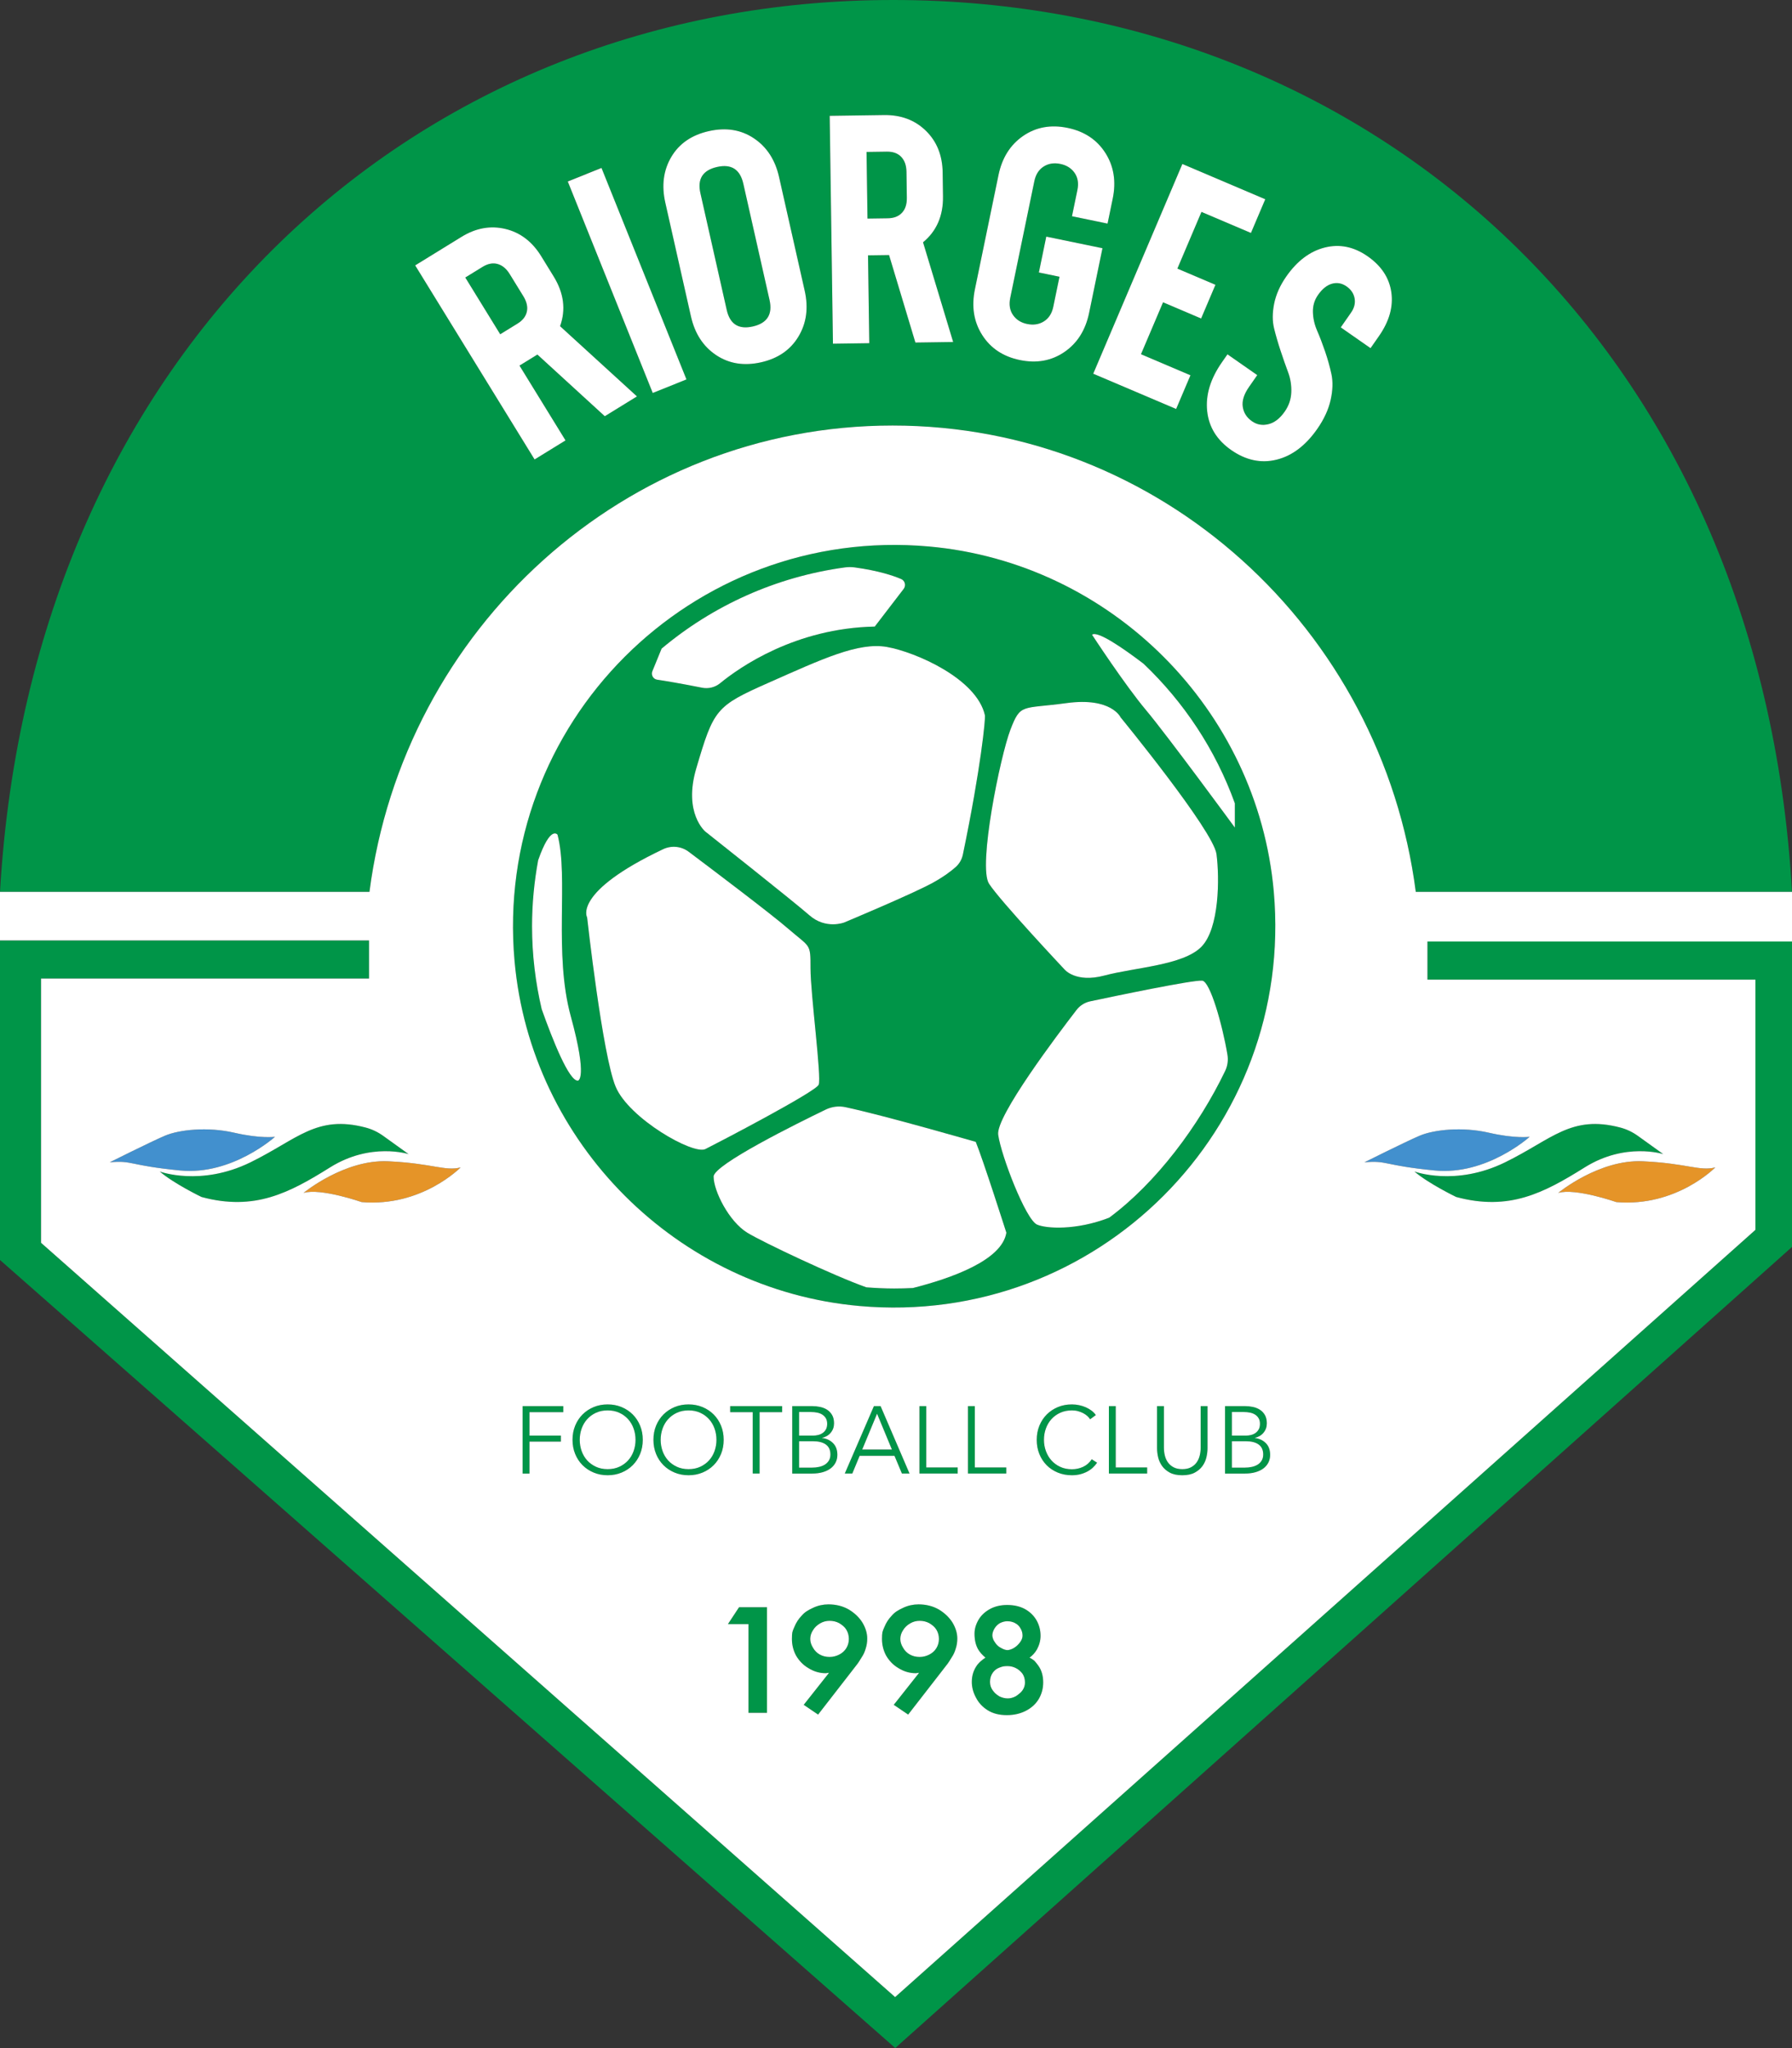
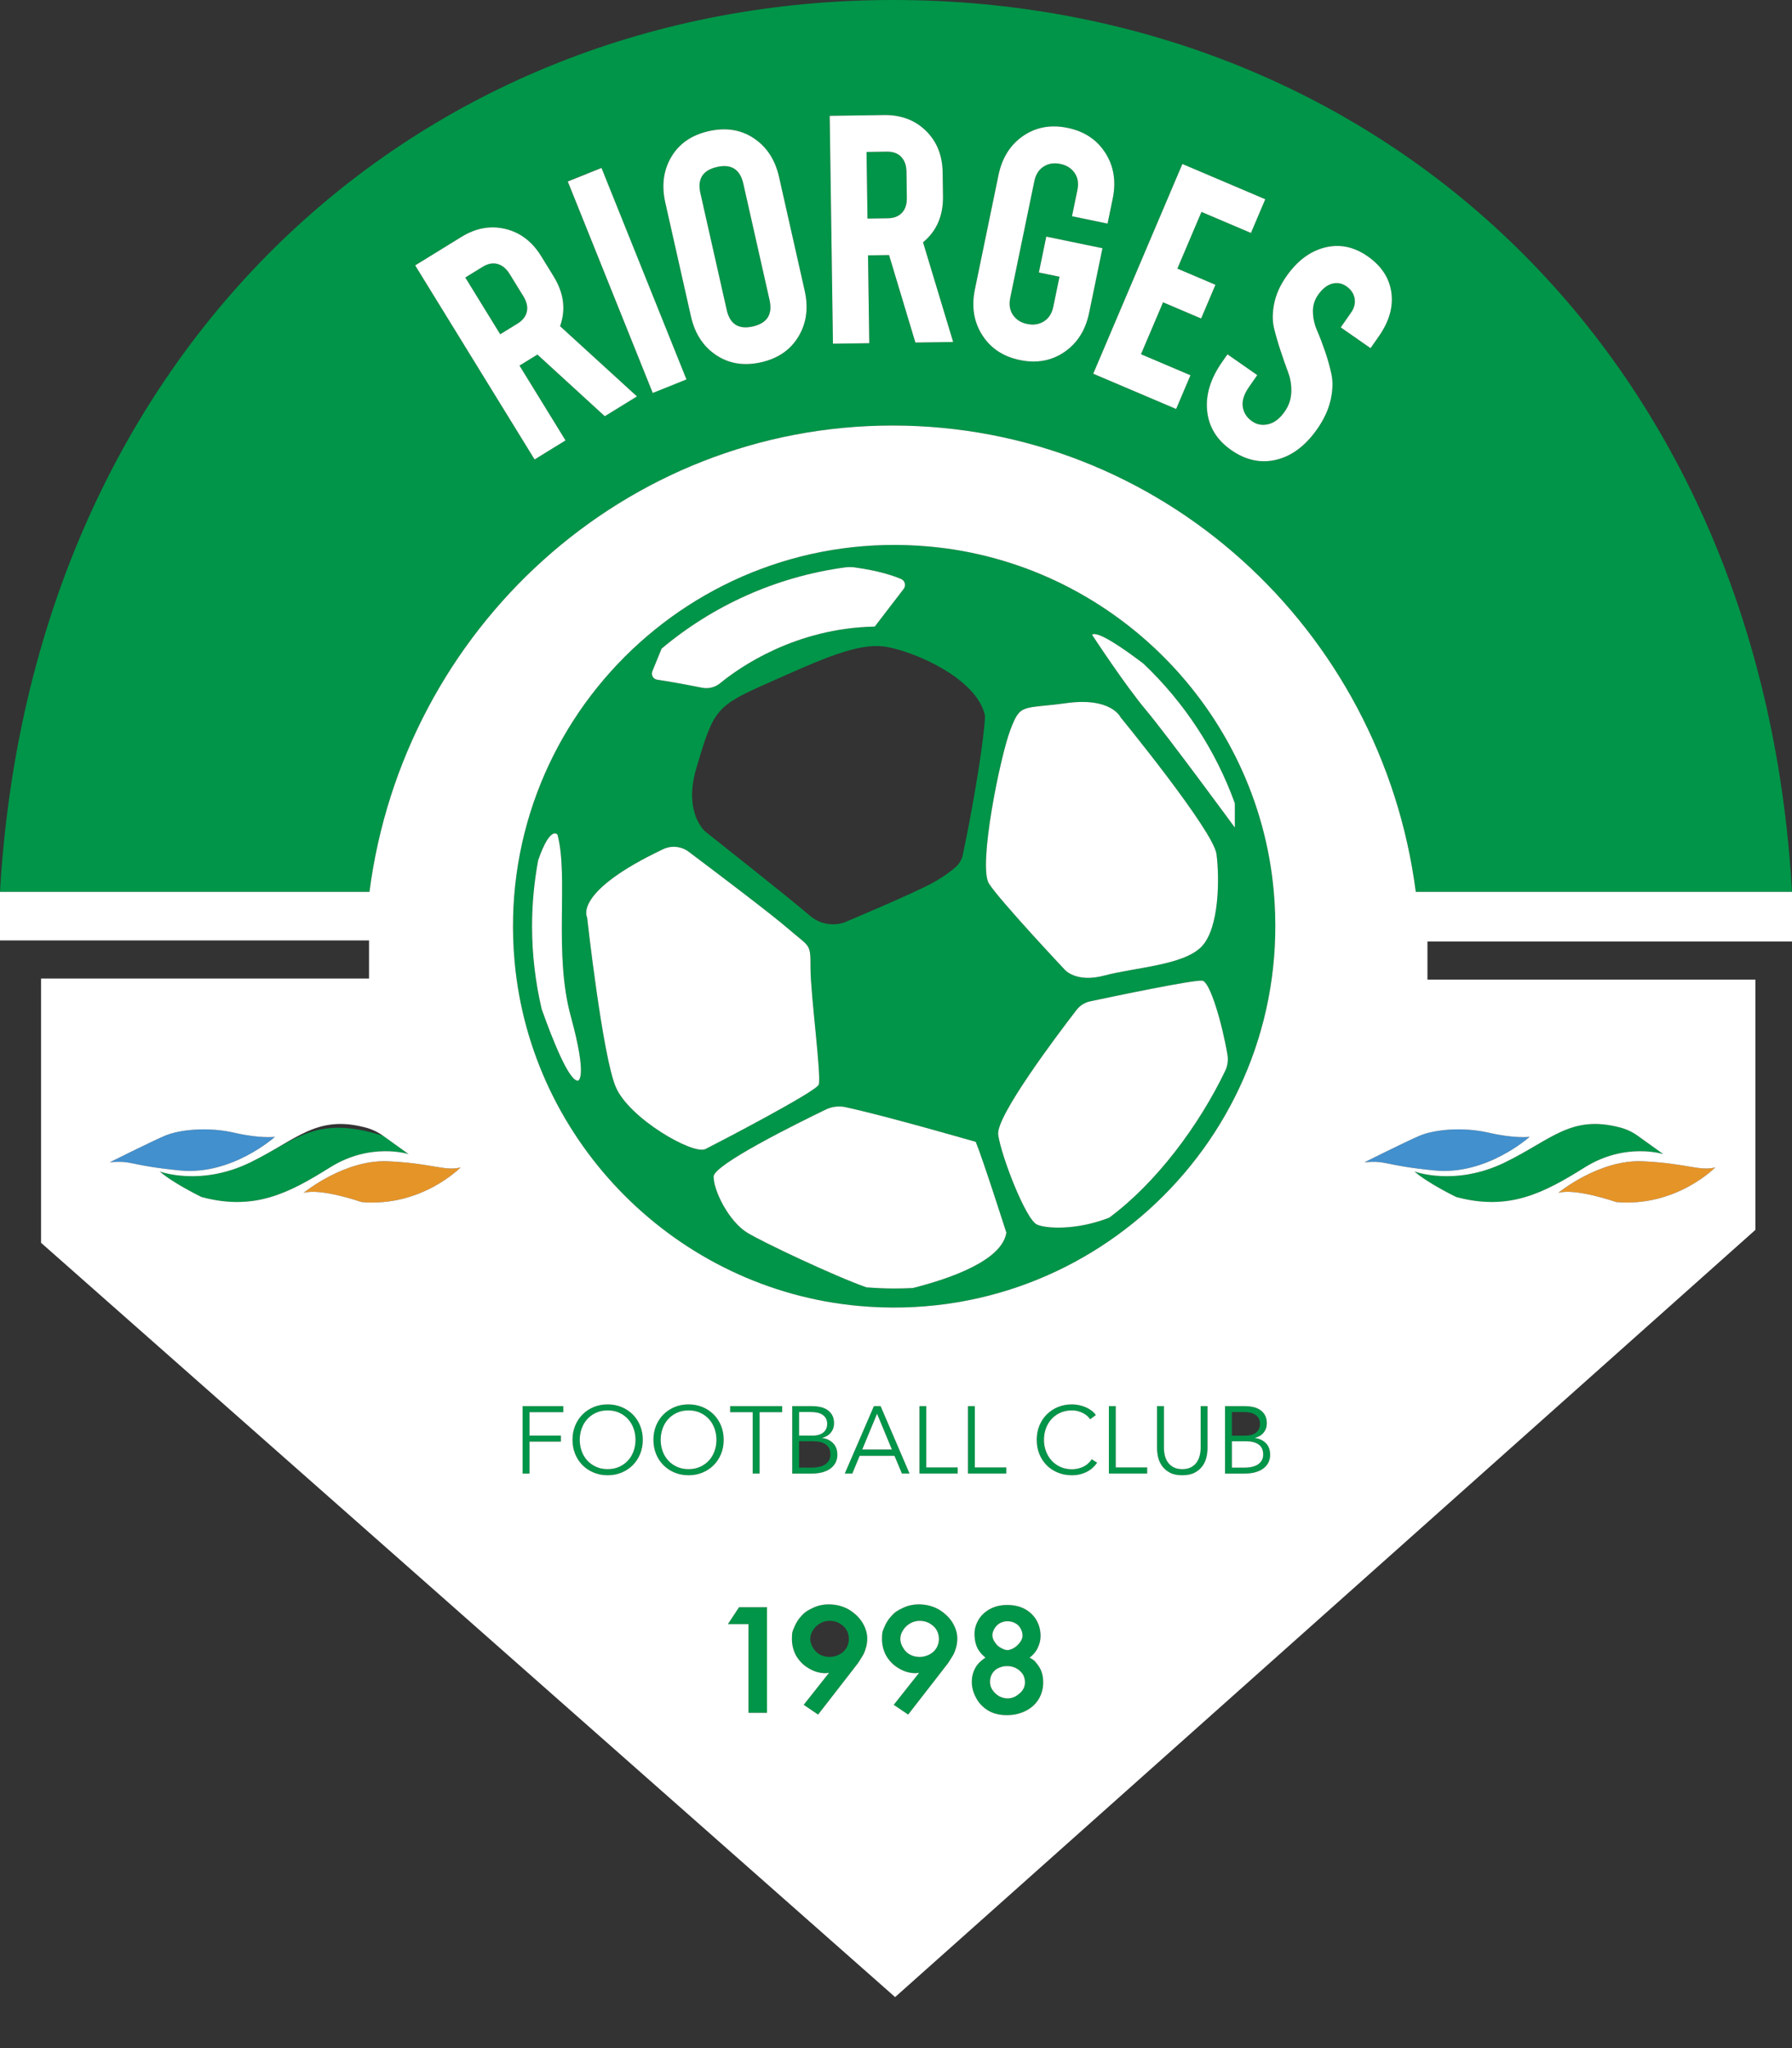
<svg xmlns="http://www.w3.org/2000/svg" version="1.1" id="Шар_1" x="0px" y="0px" viewBox="0 0 188.226 215.031" style="enable-background:new 0 0 188.226 215.031;" xml:space="preserve">
  <rect x="0" y="0" width="188.226" height="215.031" fill="#333333" stroke="none" />
  <style type="text/css">
	.st0{fill:#4290CE;}
	.st1{fill:#E59428;}
	.st2{fill:#009548;}
	.st3{fill:#FFFFFF;}
</style>
  <g>
    <g>
      <path class="st0" d="M24.598,118.929c-2.786-0.643-5.786-0.321-7.286,0.321     c-1.5,0.643-5.786,2.786-5.786,2.786c2.464-0.214,1.929,0.321,7.393,0.857     c5.464,0.536,9.964-3.536,9.964-3.536S27.383,119.571,24.598,118.929z" />
      <path class="st0" d="M156.383,118.929c-2.786-0.643-5.786-0.321-7.286,0.321     c-1.5,0.643-5.786,2.786-5.786,2.786c2.464-0.214,1.929,0.321,7.393,0.857     c5.464,0.536,9.964-3.536,9.964-3.536S159.169,119.571,156.383,118.929z" />
    </g>
    <g>
      <path class="st1" d="M40.776,121.929C36.169,121.714,31.883,125.25,31.883,125.25     c1.821-0.536,6.107,0.964,6.107,0.964c6.321,0.536,10.393-3.643,10.393-3.643     C46.776,123,45.383,122.143,40.776,121.929z" />
      <path class="st1" d="M172.562,121.929c-4.607-0.214-8.893,3.321-8.893,3.321     c1.821-0.536,6.107,0.964,6.107,0.964c6.321,0.536,10.393-3.643,10.393-3.643     C178.562,123,177.169,122.143,172.562,121.929z" />
    </g>
    <g>
-       <path class="st2" d="M26.312,122.036C21.062,124.607,16.776,123,16.776,123     c1.5,1.286,4.393,2.679,4.393,2.679c5.571,1.5,9.214-0.429,13.5-3.107     c4.286-2.679,8.25-1.393,8.25-1.393l-2.673-1.921     c-0.554-0.398-1.181-0.698-1.841-0.871     C33.235,117.028,31.232,119.626,26.312,122.036z" />
+       <path class="st2" d="M26.312,122.036C21.062,124.607,16.776,123,16.776,123     c1.5,1.286,4.393,2.679,4.393,2.679c5.571,1.5,9.214-0.429,13.5-3.107     c4.286-2.679,8.25-1.393,8.25-1.393l-2.673-1.921     C33.235,117.028,31.232,119.626,26.312,122.036z" />
      <path class="st2" d="M166.455,122.571c4.286-2.679,8.25-1.393,8.25-1.393l-2.673-1.921     c-0.554-0.398-1.181-0.698-1.841-0.871c-5.17-1.358-7.173,1.24-12.093,3.65     c-5.25,2.571-9.536,0.964-9.536,0.964c1.5,1.286,4.393,2.679,4.393,2.679     C158.526,127.179,162.169,125.25,166.455,122.571z" />
      <path class="st2" d="M76.326,32.511c0.331,1.515,1.245,2.104,2.742,1.767     c1.516-0.342,2.104-1.27,1.762-2.783l-2.752-12.202     c-0.341-1.513-1.26-2.101-2.757-1.764c-1.516,0.342-2.099,1.269-1.748,2.78     L76.326,32.511z" />
      <path class="st2" d="M55.338,32.725c0.112-0.501-0.011-1.042-0.369-1.624l-1.427-2.319     c-0.352-0.571-0.777-0.926-1.277-1.064c-0.5-0.138-1.025-0.038-1.575,0.301     l-1.818,1.119l3.668,5.958l1.818-1.119     C54.9,33.644,55.226,33.227,55.338,32.725z" />
      <path class="st2" d="M93.253,22.919c0.636-0.009,1.13-0.2,1.483-0.574     c0.353-0.374,0.524-0.901,0.515-1.583l-0.038-2.723     c-0.01-0.671-0.194-1.194-0.553-1.568c-0.359-0.375-0.861-0.557-1.507-0.548     l-2.134,0.031l0.1,6.996L93.253,22.919z" />
      <path class="st2" d="M93.758,44.679c28.139,0,51.366,21.332,54.951,48.964h39.517     C184.969,36.087,143.768,0,93.812,0C43.877,0,3.295,36.648,0,93.643h38.808     C42.392,66.01,65.619,44.679,93.758,44.679z M135.3,39.091     c-0.252-0.671-0.514-1.417-0.784-2.237c-0.272-0.819-0.502-1.61-0.69-2.372     s-0.187-1.625,0.006-2.591c0.193-0.965,0.617-1.917,1.271-2.855     c1.145-1.642,2.496-2.658,4.054-3.048c1.557-0.39,3.056-0.082,4.496,0.922     c1.441,1.004,2.271,2.263,2.489,3.776c0.218,1.513-0.214,3.046-1.296,4.599     l-0.888,1.272l-3.129-2.182l1.075-1.543c0.347-0.496,0.472-0.999,0.378-1.507     c-0.095-0.509-0.374-0.924-0.838-1.248c-0.488-0.341-1-0.436-1.535-0.286     s-1.026,0.545-1.473,1.186c-0.371,0.533-0.548,1.13-0.53,1.793     c0.018,0.663,0.165,1.312,0.441,1.947c0.277,0.636,0.554,1.359,0.832,2.169     c0.277,0.811,0.501,1.61,0.671,2.399s0.143,1.688-0.082,2.699     s-0.692,2.025-1.402,3.045c-1.228,1.76-2.656,2.839-4.287,3.237     c-1.632,0.398-3.217,0.061-4.757-1.013c-1.507-1.051-2.349-2.415-2.525-4.094     c-0.177-1.679,0.339-3.385,1.547-5.117l0.585-0.839l3.13,2.182l-0.868,1.246     c-0.529,0.758-0.747,1.451-0.655,2.078c0.092,0.627,0.415,1.134,0.97,1.521     c0.521,0.364,1.1,0.465,1.734,0.304c0.636-0.161,1.204-0.602,1.708-1.324     c0.428-0.613,0.656-1.285,0.686-2.016     C135.663,40.464,135.551,39.763,135.3,39.091z M132.899,20.921l-1.504,3.539     l-5.197-2.209l-2.53,5.953l3.998,1.7l-1.504,3.539l-3.999-1.7l-2.317,5.452     l5.196,2.209l-1.504,3.538l-8.708-3.702l9.362-22.02L132.899,20.921z      M102.402,30.374l2.477-11.991c0.374-1.81,1.237-3.179,2.588-4.108     c1.352-0.928,2.906-1.211,4.666-0.848c1.759,0.364,3.083,1.241,3.971,2.632     c0.888,1.391,1.145,2.991,0.771,4.801l-0.541,2.618l-3.736-0.772l0.567-2.747     c0.147-0.711,0.05-1.312-0.292-1.805c-0.342-0.492-0.838-0.805-1.491-0.939     c-0.672-0.139-1.26-0.047-1.765,0.275c-0.505,0.323-0.829,0.834-0.974,1.535     l-2.531,12.25c-0.146,0.711-0.049,1.312,0.292,1.804     c0.342,0.492,0.834,0.804,1.477,0.937c0.672,0.139,1.263,0.047,1.772-0.274     c0.51-0.321,0.837-0.832,0.981-1.533l0.651-3.151l-2.165-0.447l0.777-3.765     l5.901,1.219l-1.402,6.788c-0.374,1.81-1.239,3.179-2.595,4.106     c-1.356,0.928-2.914,1.209-4.674,0.846c-1.759-0.364-3.08-1.24-3.963-2.63     C102.282,33.784,102.028,32.184,102.402,30.374z M92.856,12.082     c1.776-0.025,3.24,0.523,4.392,1.646c1.151,1.122,1.74,2.585,1.766,4.389     l0.036,2.492c0.029,2.046-0.67,3.657-2.097,4.832l3.163,10.468l-3.966,0.057     l-2.766-9.186l-0.288,0.004l-1.922,0.027l0.132,9.224l-3.815,0.054     l-0.342-23.925L92.856,12.082z M70.513,16.475     c0.828-1.399,2.14-2.301,3.937-2.707c1.796-0.405,3.374-0.155,4.732,0.751     c1.358,0.906,2.24,2.26,2.647,4.063l2.694,11.944     c0.406,1.803,0.188,3.406-0.654,4.808c-0.843,1.402-2.15,2.303-3.922,2.703     c-1.792,0.404-3.367,0.153-4.725-0.753c-1.358-0.906-2.24-2.261-2.647-4.063     l-2.694-11.944C69.475,19.475,69.685,17.874,70.513,16.475z M63.165,17.619     l8.928,22.199l-3.54,1.424l-8.928-22.2L63.165,17.619z M48.468,24.872     c1.512-0.931,3.051-1.209,4.615-0.835c1.563,0.375,2.818,1.33,3.764,2.866     l1.306,2.122c1.073,1.743,1.297,3.484,0.674,5.224l8.076,7.372l-3.378,2.08     l-7.079-6.475l-0.245,0.151l-1.637,1.008l4.835,7.855l-3.249,2l-12.543-20.376     L48.468,24.872z" />
-       <polygon class="st2" points="149.934,102.857 184.383,102.857 184.383,129.129 94.02,209.684      4.312,130.487 4.312,102.74 38.761,102.74 38.761,98.74 0,98.74 0,132.292      94.033,215.031 188.226,130.922 188.226,98.857 149.934,98.857   " />
      <path class="st2" d="M133.792,93.597c-1.704-19.119-17.1-34.515-36.219-36.219     c-24.941-2.223-45.749,18.585-43.526,43.526     c1.704,19.119,17.1,34.515,36.219,36.219     C115.207,139.346,136.015,118.538,133.792,93.597z M106.133,76.607     c1.071-2.786,1.179-2.143,5.893-2.786s5.679,1.5,5.679,1.5     s9.75,11.893,10.071,14.357c0.321,2.464,0.321,7.821-1.607,9.75     c-1.929,1.929-6.964,2.143-10.179,3c-3.009,0.802-4.179-0.643-4.179-0.643     s-6.75-7.179-7.929-9C102.705,90.964,105.062,79.393,106.133,76.607z M103.455,75.107     c0.068,0.306-0.404,5.417-2.316,14.615c-0.105,0.507-0.37,0.972-0.758,1.315     c-0.477,0.421-1.252,1.016-2.39,1.642c-2.143,1.179-9.321,4.179-9.321,4.179     s-1.929,0.75-3.643-0.75s-10.929-8.786-10.929-8.786s-2.357-1.929-0.964-6.643     c1.841-6.231,2.036-6.536,7.607-9c5.571-2.464,9.429-4.286,12.429-3.75     S102.598,71.25,103.455,75.107z M68.523,70.473l0.971-2.373     c5.364-4.499,11.986-7.539,19.264-8.527c0.335-0.046,0.685-0.045,1.02,0.001     c2.481,0.342,4.042,0.863,4.874,1.219c0.409,0.175,0.537,0.686,0.266,1.039     l-3.034,3.953c-8.358,0.171-14.205,4.279-16.242,5.948     c-0.529,0.433-1.224,0.606-1.894,0.473c-2.354-0.467-3.88-0.718-4.724-0.844     C68.607,71.3,68.363,70.863,68.523,70.473z M60.705,113.464     c-0.93,0.066-2.64-4.228-3.808-7.504c-0.656-2.798-1.014-5.712-1.014-8.71     c0-2.368,0.227-4.681,0.641-6.929c1.306-3.738,2.037-2.678,2.037-2.678     c1.179,4.5-0.429,12.429,1.393,19.071C61.776,113.357,60.705,113.464,60.705,113.464     z M64.669,114.107c-1.393-3.321-3-17.786-3-17.786s-1.562-2.635,7.985-7.161     c0.872-0.413,1.908-0.314,2.679,0.266c2.615,1.964,8.617,6.497,10.443,8.073     c2.357,2.036,2.357,1.5,2.357,4.179c0,2.679,1.179,11.464,0.857,12.214     c-0.321,0.75-10.607,6.107-11.893,6.75C72.812,121.286,66.062,117.429,64.669,114.107z      M95.89,135.235c-0.653,0.033-1.31,0.051-1.971,0.051     c-0.983,0-1.953-0.049-2.917-0.122c-3.325-1.166-10.868-4.73-12.512-5.735     c-1.929-1.179-3.536-4.393-3.536-5.893c0-1.246,8.803-5.6,11.78-7.036     c0.645-0.311,1.368-0.402,2.068-0.252c4.221,0.903,13.688,3.645,13.688,3.645     c0.75,1.821,3.214,9.536,3.214,9.536C105.244,132.328,99.922,134.213,95.89,135.235     z M128.69,112.438c-2.742,5.711-7.229,11.749-12.186,15.414     c-3.503,1.36-6.653,1.144-7.586,0.72c-1.179-0.536-3.75-7.179-4.071-9.429     c-0.273-1.91,6.25-10.539,8.227-13.102c0.361-0.468,0.867-0.786,1.445-0.908     c2.712-0.574,10.779-2.258,11.757-2.169c0.828,0.075,2.122,4.624,2.649,7.764     C129.023,111.311,128.946,111.905,128.69,112.438z M129.705,86.893     c0,0-7.071-9.643-9.321-12.321s-5.679-7.929-5.679-7.929     c0.578-0.45,3.31,1.449,5.408,3.043c4.246,4.036,7.564,9.036,9.592,14.657     V86.893z" />
      <polygon class="st2" points="59.164,148.274 59.164,147.634 54.894,147.634 54.894,154.714      55.615,154.714 55.615,151.364 58.914,151.364 58.914,150.734 55.615,150.734      55.615,148.274   " />
      <path class="st2" d="M65.289,147.734c-0.45-0.187-0.938-0.279-1.465-0.279     c-0.527,0-1.015,0.093-1.465,0.279c-0.45,0.188-0.84,0.445-1.17,0.775     c-0.33,0.33-0.589,0.722-0.775,1.175c-0.187,0.454-0.28,0.95-0.28,1.49     s0.093,1.037,0.28,1.49s0.445,0.845,0.775,1.175     c0.33,0.33,0.72,0.589,1.17,0.775c0.45,0.187,0.938,0.279,1.465,0.279     c0.526,0,1.015-0.093,1.465-0.279c0.45-0.187,0.84-0.445,1.17-0.775     c0.33-0.33,0.588-0.722,0.775-1.175c0.187-0.453,0.28-0.95,0.28-1.49     s-0.093-1.036-0.28-1.49c-0.187-0.453-0.445-0.845-0.775-1.175     C66.13,148.179,65.74,147.921,65.289,147.734z M66.755,151.174     c0,0.413-0.067,0.807-0.2,1.18c-0.133,0.374-0.327,0.7-0.58,0.98     s-0.562,0.503-0.925,0.67c-0.364,0.167-0.772,0.25-1.225,0.25     c-0.454,0-0.862-0.083-1.225-0.25s-0.671-0.39-0.925-0.67     s-0.447-0.606-0.58-0.98c-0.133-0.373-0.2-0.767-0.2-1.18     s0.067-0.807,0.2-1.18c0.133-0.374,0.327-0.702,0.58-0.985     s0.562-0.508,0.925-0.675s0.771-0.25,1.225-0.25c0.453,0,0.861,0.083,1.225,0.25     c0.363,0.167,0.671,0.392,0.925,0.675s0.447,0.611,0.58,0.985     C66.688,150.367,66.755,150.761,66.755,151.174z" />
      <path class="st2" d="M73.789,147.734c-0.45-0.187-0.938-0.279-1.465-0.279     c-0.527,0-1.015,0.093-1.465,0.279c-0.45,0.188-0.84,0.445-1.17,0.775     c-0.33,0.33-0.589,0.722-0.775,1.175c-0.187,0.454-0.28,0.95-0.28,1.49     s0.093,1.037,0.28,1.49s0.445,0.845,0.775,1.175     c0.33,0.33,0.72,0.589,1.17,0.775c0.45,0.187,0.938,0.279,1.465,0.279     c0.526,0,1.015-0.093,1.465-0.279c0.45-0.187,0.84-0.445,1.17-0.775     c0.33-0.33,0.588-0.722,0.775-1.175c0.187-0.453,0.28-0.95,0.28-1.49     s-0.093-1.036-0.28-1.49c-0.187-0.453-0.445-0.845-0.775-1.175     C74.629,148.179,74.239,147.921,73.789,147.734z M75.254,151.174     c0,0.413-0.067,0.807-0.2,1.18c-0.133,0.374-0.327,0.7-0.58,0.98     s-0.562,0.503-0.925,0.67c-0.364,0.167-0.772,0.25-1.225,0.25     c-0.454,0-0.862-0.083-1.225-0.25s-0.671-0.39-0.925-0.67     s-0.447-0.606-0.58-0.98c-0.133-0.373-0.2-0.767-0.2-1.18     s0.067-0.807,0.2-1.18c0.133-0.374,0.327-0.702,0.58-0.985     s0.562-0.508,0.925-0.675s0.771-0.25,1.225-0.25c0.453,0,0.861,0.083,1.225,0.25     c0.363,0.167,0.671,0.392,0.925,0.675s0.447,0.611,0.58,0.985     C75.187,150.367,75.254,150.761,75.254,151.174z" />
      <polygon class="st2" points="82.154,147.634 76.694,147.634 76.694,148.274 79.064,148.274      79.064,154.714 79.784,154.714 79.784,148.274 82.154,148.274   " />
      <path class="st2" d="M87.265,150.419c0.227-0.276,0.34-0.602,0.34-0.975     c0-0.354-0.068-0.647-0.205-0.881c-0.137-0.232-0.313-0.418-0.53-0.555     c-0.217-0.137-0.462-0.233-0.735-0.29s-0.543-0.085-0.81-0.085h-2.11v7.08     h2.1c0.407,0,0.773-0.047,1.1-0.14c0.327-0.094,0.603-0.226,0.83-0.396     c0.227-0.17,0.401-0.376,0.525-0.62c0.123-0.243,0.185-0.512,0.185-0.805     c0-0.521-0.152-0.932-0.455-1.235c-0.304-0.303-0.685-0.481-1.145-0.535v-0.02     C86.734,150.877,87.037,150.695,87.265,150.419z M86.749,151.669     c0.316,0.229,0.475,0.578,0.475,1.045c0,0.247-0.054,0.458-0.16,0.635     c-0.107,0.177-0.249,0.32-0.425,0.431c-0.177,0.109-0.384,0.189-0.62,0.239     c-0.237,0.051-0.485,0.075-0.745,0.075h-1.34v-2.77h1.47     C85.984,151.324,86.432,151.439,86.749,151.669z M85.909,150.674     c-0.176,0.04-0.352,0.06-0.525,0.06h-1.45v-2.479h1.25     c0.233,0,0.453,0.021,0.66,0.065c0.207,0.043,0.387,0.114,0.54,0.215     c0.153,0.1,0.275,0.229,0.365,0.385c0.09,0.156,0.135,0.349,0.135,0.575     c0,0.233-0.045,0.43-0.135,0.59c-0.09,0.16-0.208,0.288-0.355,0.385     C86.247,150.566,86.086,150.634,85.909,150.674z" />
      <path class="st2" d="M94.734,154.714h0.8l-3.04-7.08h-0.7l-3.06,7.08h0.79     l0.77-1.86h3.66L94.734,154.714z M90.564,152.194l1.56-3.761l1.56,3.761     H90.564z" />
      <polygon class="st2" points="100.594,154.074 97.294,154.074 97.294,147.634 96.574,147.634      96.574,154.714 100.594,154.714   " />
      <polygon class="st2" points="101.674,147.634 101.674,154.714 105.694,154.714 105.694,154.074      102.394,154.074 102.394,147.634   " />
      <path class="st2" d="M111.103,154.614c0.454,0.187,0.947,0.279,1.48,0.279     c0.32,0,0.615-0.035,0.885-0.104c0.271-0.07,0.517-0.165,0.74-0.285     s0.42-0.26,0.59-0.42s0.315-0.33,0.436-0.51l-0.561-0.36     c-0.246,0.367-0.554,0.634-0.92,0.8c-0.366,0.167-0.753,0.25-1.16,0.25     c-0.453,0-0.861-0.083-1.225-0.25c-0.363-0.166-0.672-0.392-0.925-0.675     c-0.254-0.283-0.449-0.611-0.585-0.985c-0.137-0.373-0.205-0.767-0.205-1.18     s0.066-0.807,0.199-1.18c0.134-0.374,0.327-0.702,0.58-0.985     c0.254-0.283,0.562-0.508,0.926-0.675c0.363-0.167,0.774-0.25,1.234-0.25     c0.227,0,0.438,0.026,0.635,0.08c0.197,0.054,0.379,0.123,0.546,0.21     c0.166,0.087,0.312,0.187,0.435,0.3s0.222,0.227,0.295,0.34l0.6-0.439     c-0.119-0.174-0.27-0.329-0.449-0.466c-0.181-0.136-0.38-0.253-0.601-0.35     c-0.22-0.097-0.455-0.172-0.705-0.225c-0.25-0.054-0.505-0.08-0.765-0.08     c-0.526,0-1.015,0.093-1.465,0.279c-0.45,0.188-0.84,0.445-1.17,0.775     s-0.589,0.722-0.775,1.175c-0.187,0.454-0.28,0.95-0.28,1.49     s0.092,1.037,0.275,1.49s0.438,0.845,0.765,1.175     C110.261,154.169,110.65,154.428,111.103,154.614z" />
      <polygon class="st2" points="116.474,147.634 116.474,154.714 120.494,154.714 120.494,154.074      117.194,154.074 117.194,147.634   " />
      <path class="st2" d="M121.534,147.634v4.44c0,0.293,0.038,0.604,0.114,0.935     c0.077,0.33,0.216,0.635,0.415,0.915c0.2,0.28,0.471,0.512,0.811,0.695     c0.34,0.183,0.776,0.274,1.31,0.274c0.526,0,0.962-0.092,1.306-0.274     c0.343-0.184,0.614-0.415,0.814-0.695s0.338-0.585,0.415-0.915     c0.076-0.33,0.115-0.642,0.115-0.935v-4.44h-0.72v4.36     c0,0.286-0.034,0.564-0.101,0.835c-0.066,0.27-0.175,0.51-0.325,0.72     c-0.149,0.21-0.348,0.38-0.595,0.51s-0.55,0.195-0.91,0.195     c-0.359,0-0.663-0.065-0.91-0.195c-0.246-0.13-0.444-0.3-0.595-0.51     s-0.259-0.45-0.325-0.72c-0.066-0.271-0.1-0.549-0.1-0.835v-4.36H121.534     z" />
      <path class="st2" d="M132.724,150.419c0.227-0.276,0.34-0.602,0.34-0.975     c0-0.354-0.068-0.647-0.205-0.881c-0.137-0.232-0.313-0.418-0.53-0.555     s-0.462-0.233-0.734-0.29c-0.273-0.057-0.544-0.085-0.811-0.085h-2.109v7.08     h2.1c0.406,0,0.773-0.047,1.1-0.14c0.327-0.094,0.604-0.226,0.83-0.396     s0.401-0.376,0.525-0.62c0.123-0.243,0.185-0.512,0.185-0.805     c0-0.521-0.151-0.932-0.455-1.235c-0.303-0.303-0.685-0.481-1.145-0.535v-0.02     C132.193,150.877,132.497,150.695,132.724,150.419z M132.208,151.669     c0.317,0.229,0.476,0.578,0.476,1.045c0,0.247-0.054,0.458-0.16,0.635     s-0.248,0.32-0.425,0.431c-0.177,0.109-0.384,0.189-0.62,0.239     c-0.237,0.051-0.485,0.075-0.745,0.075h-1.34v-2.77h1.47     C131.443,151.324,131.891,151.439,132.208,151.669z M131.368,150.674     c-0.177,0.04-0.352,0.06-0.524,0.06h-1.45v-2.479h1.25     c0.233,0,0.453,0.021,0.66,0.065c0.206,0.043,0.387,0.114,0.54,0.215     c0.153,0.1,0.274,0.229,0.364,0.385c0.091,0.156,0.136,0.349,0.136,0.575     c0,0.233-0.045,0.43-0.136,0.59c-0.09,0.16-0.208,0.288-0.354,0.385     S131.545,150.634,131.368,150.674z" />
      <polygon class="st2" points="80.562,179.838 80.562,168.749 77.628,168.749 76.46,170.522      78.619,170.522 78.619,179.838   " />
      <path class="st2" d="M85.932,180.022l3.396-4.373l0.589-0.762     c0.118-0.142,0.222-0.285,0.314-0.432c0.052-0.093,0.141-0.234,0.265-0.426     c0.189-0.277,0.33-0.578,0.422-0.9c0.118-0.347,0.177-0.711,0.177-1.092     c0-0.551-0.167-1.107-0.5-1.67c-0.34-0.546-0.818-1.005-1.433-1.377     c-0.628-0.36-1.341-0.541-2.14-0.541c-0.562,0-1.099,0.119-1.609,0.358     c-0.269,0.122-0.498,0.245-0.687,0.37c-0.19,0.124-0.367,0.281-0.53,0.473     c-0.321,0.332-0.573,0.723-0.756,1.172c-0.111,0.239-0.182,0.426-0.211,0.56     c-0.03,0.135-0.044,0.368-0.044,0.7c0,0.62,0.144,1.201,0.432,1.742     c0.333,0.567,0.759,1.002,1.276,1.305c0.576,0.365,1.19,0.549,1.845,0.549     l0.345-0.044l-2.66,3.362L85.932,180.022z M86.103,173.715     c-0.304-0.171-0.542-0.41-0.711-0.718c-0.19-0.303-0.285-0.608-0.285-0.915     c0-0.322,0.095-0.628,0.285-0.916c0.17-0.288,0.418-0.527,0.746-0.718     c0.308-0.181,0.641-0.271,1.001-0.271c0.359,0,0.693,0.08,1.001,0.241     c0.177,0.107,0.324,0.212,0.441,0.315c0.125,0.107,0.232,0.236,0.324,0.388     c0.17,0.288,0.255,0.608,0.255,0.96c0,0.342-0.085,0.656-0.255,0.944     c-0.17,0.288-0.419,0.518-0.746,0.688c-0.321,0.171-0.661,0.256-1.021,0.256     C86.753,173.971,86.408,173.886,86.103,173.715z" />
      <path class="st2" d="M95.392,180.022l3.396-4.373l0.589-0.762     c0.117-0.142,0.223-0.285,0.314-0.432c0.052-0.093,0.141-0.234,0.265-0.426     c0.189-0.277,0.33-0.578,0.422-0.9c0.118-0.347,0.177-0.711,0.177-1.092     c0-0.551-0.167-1.107-0.5-1.67c-0.341-0.546-0.818-1.005-1.434-1.377     c-0.628-0.36-1.342-0.541-2.14-0.541c-0.562,0-1.099,0.119-1.609,0.358     c-0.269,0.122-0.497,0.245-0.687,0.37c-0.19,0.124-0.367,0.281-0.53,0.473     c-0.321,0.332-0.573,0.723-0.756,1.172c-0.111,0.239-0.182,0.426-0.211,0.56     c-0.03,0.135-0.044,0.368-0.044,0.7c0,0.62,0.144,1.201,0.432,1.742     c0.334,0.567,0.759,1.002,1.275,1.305c0.576,0.365,1.191,0.549,1.846,0.549     l0.344-0.044l-2.66,3.362L95.392,180.022z M95.564,173.715     c-0.305-0.171-0.542-0.41-0.712-0.718c-0.19-0.303-0.284-0.608-0.284-0.915     c0-0.322,0.094-0.628,0.284-0.916c0.17-0.288,0.419-0.527,0.745-0.718     c0.309-0.181,0.642-0.271,1.002-0.271c0.359,0,0.693,0.08,1.001,0.241     c0.177,0.107,0.323,0.212,0.441,0.315c0.124,0.107,0.232,0.236,0.324,0.388     c0.17,0.288,0.255,0.608,0.255,0.96c0,0.342-0.085,0.656-0.255,0.944     c-0.171,0.288-0.419,0.518-0.746,0.688c-0.321,0.171-0.661,0.256-1.021,0.256     C96.212,173.971,95.868,173.886,95.564,173.715z" />
      <path class="st2" d="M102.663,174.784c-0.393,0.527-0.589,1.131-0.589,1.81     c0,0.562,0.147,1.113,0.441,1.654c0.281,0.548,0.69,0.987,1.228,1.318     c0.535,0.342,1.207,0.514,2.011,0.514c0.74,0,1.404-0.15,1.992-0.451     c0.59-0.3,1.045-0.716,1.365-1.248c0.307-0.527,0.461-1.106,0.461-1.736     c0-0.703-0.174-1.294-0.52-1.772c-0.139-0.19-0.271-0.356-0.402-0.498     c-0.15-0.127-0.32-0.236-0.512-0.329c0.314-0.221,0.576-0.511,0.785-0.872     c0.25-0.469,0.373-0.942,0.373-1.421c0-0.562-0.133-1.092-0.402-1.59     c-0.281-0.502-0.684-0.902-1.207-1.201c-0.535-0.297-1.168-0.446-1.895-0.446     c-0.693,0-1.302,0.145-1.825,0.433c-0.536,0.298-0.938,0.684-1.207,1.156     c-0.268,0.469-0.402,0.943-0.402,1.422c0,0.64,0.121,1.179,0.363,1.618     c0.098,0.171,0.211,0.327,0.339,0.469s0.276,0.286,0.446,0.433     c-0.156,0.102-0.306,0.213-0.446,0.333     C102.92,174.497,102.787,174.633,102.663,174.784z M104.45,170.998     c0.15-0.25,0.344-0.442,0.579-0.579c0.269-0.132,0.53-0.198,0.786-0.198     c0.189,0,0.371,0.029,0.549,0.088c0.104,0.029,0.189,0.066,0.256,0.11     c0.254,0.127,0.443,0.311,0.568,0.55c0.145,0.229,0.217,0.485,0.217,0.769     c0,0.229-0.092,0.464-0.271,0.703s-0.383,0.43-0.613,0.571     c-0.229,0.142-0.457,0.223-0.686,0.242c-0.197,0-0.436-0.081-0.717-0.242     c-0.138-0.068-0.261-0.157-0.368-0.268c-0.108-0.109-0.195-0.221-0.26-0.333     c-0.079-0.112-0.132-0.202-0.158-0.271c-0.064-0.162-0.098-0.311-0.098-0.447     C104.234,171.484,104.306,171.252,104.45,170.998z M104.273,175.634     c0.17-0.249,0.396-0.427,0.678-0.534c0.163-0.063,0.31-0.11,0.441-0.14     c0.138-0.02,0.278-0.029,0.423-0.029c0.307,0,0.594,0.065,0.863,0.198     c0.268,0.127,0.504,0.322,0.707,0.586c0.182,0.259,0.273,0.573,0.273,0.944     c0,0.288-0.084,0.557-0.254,0.806c-0.08,0.122-0.188,0.237-0.324,0.344     c-0.131,0.113-0.26,0.208-0.383,0.286c-0.281,0.151-0.562,0.228-0.844,0.228     c-0.295,0-0.59-0.071-0.884-0.213c-0.184-0.117-0.319-0.216-0.408-0.297     c-0.088-0.08-0.185-0.191-0.289-0.333c-0.189-0.259-0.285-0.554-0.285-0.886     C103.988,176.218,104.083,175.898,104.273,175.634z" />
    </g>
    <g>
-       <path class="st3" d="M131.368,150.674c0.177-0.04,0.339-0.108,0.485-0.205     s0.265-0.225,0.354-0.385c0.091-0.16,0.136-0.356,0.136-0.59     c0-0.227-0.045-0.419-0.136-0.575c-0.09-0.156-0.211-0.285-0.364-0.385     c-0.153-0.101-0.334-0.172-0.54-0.215c-0.207-0.044-0.427-0.065-0.66-0.065     h-1.25v2.479h1.45C131.016,150.734,131.191,150.714,131.368,150.674z" />
-       <path class="st3" d="M88.581,170.734c-0.118-0.104-0.265-0.208-0.441-0.315     c-0.308-0.161-0.642-0.241-1.001-0.241c-0.36,0-0.694,0.09-1.001,0.271     c-0.327,0.19-0.576,0.43-0.746,0.718c-0.19,0.288-0.285,0.594-0.285,0.916     c0,0.307,0.095,0.612,0.285,0.915c0.17,0.308,0.407,0.547,0.711,0.718     s0.649,0.256,1.036,0.256c0.359,0,0.7-0.085,1.021-0.256     c0.327-0.171,0.576-0.4,0.746-0.688c0.17-0.288,0.255-0.603,0.255-0.944     c0-0.352-0.085-0.672-0.255-0.96C88.814,170.971,88.706,170.842,88.581,170.734z" />
      <path class="st3" d="M104.49,172.411c0.064,0.112,0.151,0.224,0.26,0.333     c0.107,0.11,0.23,0.199,0.368,0.268c0.281,0.161,0.52,0.242,0.717,0.242     c0.229-0.02,0.457-0.101,0.686-0.242c0.23-0.142,0.434-0.332,0.613-0.571     s0.271-0.474,0.271-0.703c0-0.283-0.072-0.539-0.217-0.769     c-0.125-0.239-0.314-0.423-0.568-0.55c-0.066-0.044-0.152-0.081-0.256-0.11     c-0.178-0.059-0.359-0.088-0.549-0.088c-0.256,0-0.518,0.066-0.786,0.198     c-0.235,0.137-0.429,0.329-0.579,0.579c-0.144,0.254-0.216,0.485-0.216,0.695     c0,0.137,0.033,0.285,0.098,0.447C104.358,172.209,104.411,172.299,104.49,172.411z" />
      <path class="st3" d="M106.678,175.129c-0.27-0.133-0.557-0.198-0.863-0.198     c-0.145,0-0.285,0.01-0.423,0.029c-0.132,0.029-0.278,0.076-0.441,0.14     c-0.281,0.107-0.508,0.285-0.678,0.534c-0.189,0.264-0.285,0.584-0.285,0.96     c0,0.332,0.096,0.627,0.285,0.886c0.104,0.142,0.201,0.253,0.289,0.333     c0.089,0.081,0.225,0.18,0.408,0.297c0.294,0.142,0.589,0.213,0.884,0.213     c0.281,0,0.562-0.076,0.844-0.228c0.123-0.078,0.252-0.173,0.383-0.286     c0.137-0.106,0.244-0.222,0.324-0.344c0.17-0.249,0.254-0.518,0.254-0.806     c0-0.371-0.092-0.686-0.273-0.944C107.182,175.451,106.946,175.256,106.678,175.129z     " />
      <path class="st3" d="M132.208,151.669c-0.316-0.23-0.765-0.345-1.345-0.345h-1.47     v2.77h1.34c0.26,0,0.508-0.024,0.745-0.075     c0.236-0.05,0.443-0.13,0.62-0.239c0.177-0.11,0.318-0.254,0.425-0.431     s0.16-0.388,0.16-0.635C132.683,152.247,132.525,151.899,132.208,151.669z" />
      <path class="st3" d="M74.474,149.009c-0.253-0.283-0.562-0.508-0.925-0.675     c-0.364-0.167-0.772-0.25-1.225-0.25c-0.454,0-0.862,0.083-1.225,0.25     s-0.671,0.392-0.925,0.675s-0.447,0.611-0.58,0.985     c-0.133,0.373-0.2,0.767-0.2,1.18s0.067,0.807,0.2,1.18     c0.133,0.374,0.327,0.7,0.58,0.98s0.562,0.503,0.925,0.67     s0.771,0.25,1.225,0.25c0.453,0,0.861-0.083,1.225-0.25     c0.363-0.167,0.671-0.39,0.925-0.67s0.447-0.606,0.58-0.98     c0.133-0.373,0.2-0.767,0.2-1.18s-0.067-0.807-0.2-1.18     C74.921,149.62,74.727,149.292,74.474,149.009z" />
      <path class="st3" d="M86.749,150.084c0.09-0.16,0.135-0.356,0.135-0.59     c0-0.227-0.045-0.419-0.135-0.575c-0.09-0.156-0.212-0.285-0.365-0.385     c-0.153-0.101-0.333-0.172-0.54-0.215c-0.207-0.044-0.427-0.065-0.66-0.065h-1.25     v2.479h1.45c0.173,0,0.349-0.02,0.525-0.06     c0.177-0.04,0.338-0.108,0.485-0.205     C86.541,150.372,86.659,150.244,86.749,150.084z" />
      <path class="st3" d="M65.974,149.009c-0.253-0.283-0.562-0.508-0.925-0.675     c-0.364-0.167-0.772-0.25-1.225-0.25c-0.454,0-0.862,0.083-1.225,0.25     s-0.671,0.392-0.925,0.675s-0.447,0.611-0.58,0.985     c-0.133,0.373-0.2,0.767-0.2,1.18s0.067,0.807,0.2,1.18     c0.133,0.374,0.327,0.7,0.58,0.98s0.562,0.503,0.925,0.67     s0.771,0.25,1.225,0.25c0.453,0,0.861-0.083,1.225-0.25     c0.363-0.167,0.671-0.39,0.925-0.67s0.447-0.606,0.58-0.98     c0.133-0.373,0.2-0.767,0.2-1.18s-0.067-0.807-0.2-1.18     C66.421,149.62,66.228,149.292,65.974,149.009z" />
      <path class="st3" d="M98.041,170.734c-0.118-0.104-0.265-0.208-0.441-0.315     c-0.308-0.161-0.642-0.241-1.001-0.241c-0.36,0-0.693,0.09-1.002,0.271     c-0.326,0.19-0.575,0.43-0.745,0.718c-0.19,0.288-0.284,0.594-0.284,0.916     c0,0.307,0.094,0.612,0.284,0.915c0.17,0.308,0.407,0.547,0.712,0.718     c0.304,0.171,0.648,0.256,1.035,0.256c0.359,0,0.699-0.085,1.021-0.256     c0.327-0.171,0.575-0.4,0.746-0.688c0.17-0.288,0.255-0.603,0.255-0.944     c0-0.352-0.085-0.672-0.255-0.96C98.274,170.971,98.165,170.842,98.041,170.734z" />
-       <path class="st3" d="M83.934,151.324v2.77h1.34c0.26,0,0.508-0.024,0.745-0.075     c0.236-0.05,0.443-0.13,0.62-0.239c0.176-0.11,0.318-0.254,0.425-0.431     c0.106-0.177,0.16-0.388,0.16-0.635c0-0.467-0.159-0.815-0.475-1.045     c-0.317-0.23-0.765-0.345-1.345-0.345H83.934z" />
      <polygon class="st3" points="92.124,148.434 90.564,152.194 93.684,152.194   " />
      <path class="st3" d="M188.226,98.857v-5.214h-39.517     c-3.584-27.633-26.811-48.964-54.951-48.964c-28.139,0-51.366,21.332-54.951,48.964H0     v5.098h38.761v4H4.312v27.747l89.708,79.196l90.363-80.555v-26.272H149.934v-4H188.226     z M11.526,122.036c0,0,4.286-2.143,5.786-2.786c1.5-0.643,4.5-0.964,7.286-0.321     c2.786,0.643,4.286,0.429,4.286,0.429s-4.5,4.071-9.964,3.536     C13.455,122.357,13.99,121.821,11.526,122.036z M21.169,125.679     c0,0-2.893-1.393-4.393-2.679c0,0,4.286,1.607,9.536-0.964     c4.92-2.41,6.923-5.008,12.093-3.65c0.66,0.173,1.287,0.473,1.841,0.871     l2.673,1.921c0,0-3.964-1.286-8.25,1.393C30.383,125.25,26.74,127.179,21.169,125.679z      M37.99,126.214c0,0-4.286-1.5-6.107-0.964c0,0,4.286-3.536,8.893-3.321     c4.607,0.214,6,1.071,7.607,0.643C48.383,122.571,44.312,126.75,37.99,126.214z      M59.164,148.274H55.615v2.46h3.3v0.631H55.615v3.35h-0.72v-7.08h4.27     V148.274z M67.235,152.664c-0.187,0.453-0.445,0.845-0.775,1.175     c-0.33,0.33-0.72,0.589-1.17,0.775c-0.45,0.187-0.938,0.279-1.465,0.279     c-0.527,0-1.015-0.093-1.465-0.279c-0.45-0.187-0.84-0.445-1.17-0.775     c-0.33-0.33-0.589-0.722-0.775-1.175s-0.28-0.95-0.28-1.49     s0.093-1.036,0.28-1.49c0.187-0.453,0.445-0.845,0.775-1.175     c0.33-0.33,0.72-0.588,1.17-0.775c0.45-0.187,0.938-0.279,1.465-0.279     c0.526,0,1.015,0.093,1.465,0.279c0.45,0.188,0.84,0.445,1.17,0.775     c0.33,0.33,0.588,0.722,0.775,1.175c0.187,0.454,0.28,0.95,0.28,1.49     S67.421,152.211,67.235,152.664z M75.734,152.664     c-0.187,0.453-0.445,0.845-0.775,1.175c-0.33,0.33-0.72,0.589-1.17,0.775     c-0.45,0.187-0.938,0.279-1.465,0.279c-0.527,0-1.015-0.093-1.465-0.279     c-0.45-0.187-0.84-0.445-1.17-0.775c-0.33-0.33-0.589-0.722-0.775-1.175     s-0.28-0.95-0.28-1.49s0.093-1.036,0.28-1.49     c0.187-0.453,0.445-0.845,0.775-1.175c0.33-0.33,0.72-0.588,1.17-0.775     c0.45-0.187,0.938-0.279,1.465-0.279c0.526,0,1.015,0.093,1.465,0.279     c0.45,0.188,0.84,0.445,1.17,0.775c0.33,0.33,0.588,0.722,0.775,1.175     c0.187,0.454,0.28,0.95,0.28,1.49S75.921,152.211,75.734,152.664z      M80.562,179.838h-1.943v-9.316h-2.159l1.168-1.772h2.934V179.838z M82.154,148.274     h-2.37v6.44h-0.72v-6.44h-2.37v-0.64h5.46V148.274z M90.917,173.129     c-0.092,0.322-0.232,0.623-0.422,0.9c-0.125,0.191-0.213,0.333-0.265,0.426     c-0.092,0.146-0.196,0.29-0.314,0.432l-0.589,0.762l-3.396,4.373l-1.511-1.025     l2.66-3.362l-0.345,0.044c-0.654,0-1.269-0.184-1.845-0.549     c-0.517-0.303-0.942-0.737-1.276-1.305c-0.288-0.541-0.432-1.122-0.432-1.742     c0-0.332,0.015-0.565,0.044-0.7c0.029-0.134,0.1-0.32,0.211-0.56     c0.183-0.449,0.435-0.84,0.756-1.172c0.163-0.191,0.34-0.349,0.53-0.473     c0.189-0.125,0.418-0.248,0.687-0.37c0.51-0.239,1.047-0.358,1.609-0.358     c0.798,0,1.512,0.181,2.14,0.541c0.615,0.372,1.093,0.831,1.433,1.377     c0.333,0.562,0.5,1.119,0.5,1.67     C91.094,172.418,91.035,172.782,90.917,173.129z M87.499,151.519     c0.303,0.304,0.455,0.715,0.455,1.235c0,0.293-0.062,0.562-0.185,0.805     c-0.124,0.244-0.298,0.45-0.525,0.62c-0.227,0.17-0.503,0.302-0.83,0.396     c-0.327,0.093-0.693,0.14-1.1,0.14h-2.1v-7.08h2.11     c0.267,0,0.537,0.028,0.81,0.085s0.519,0.153,0.735,0.29     c0.216,0.137,0.393,0.322,0.53,0.555c0.137,0.233,0.205,0.527,0.205,0.881     c0,0.373-0.113,0.698-0.34,0.975c-0.227,0.276-0.53,0.458-0.91,0.545v0.02     C86.814,151.037,87.196,151.216,87.499,151.519z M88.734,154.714l3.06-7.08h0.7     l3.04,7.08h-0.8l-0.78-1.86h-3.66l-0.77,1.86H88.734z M100.377,173.129     c-0.092,0.322-0.232,0.623-0.422,0.9c-0.124,0.191-0.213,0.333-0.265,0.426     c-0.092,0.146-0.197,0.29-0.314,0.432l-0.589,0.762l-3.396,4.373l-1.512-1.025     l2.66-3.362l-0.344,0.044c-0.654,0-1.27-0.184-1.846-0.549     c-0.517-0.303-0.941-0.737-1.275-1.305c-0.288-0.541-0.432-1.122-0.432-1.742     c0-0.332,0.015-0.565,0.044-0.7c0.029-0.134,0.1-0.32,0.211-0.56     c0.183-0.449,0.435-0.84,0.756-1.172c0.163-0.191,0.34-0.349,0.53-0.473     c0.189-0.125,0.418-0.248,0.687-0.37c0.511-0.239,1.047-0.358,1.609-0.358     c0.798,0,1.512,0.181,2.14,0.541c0.615,0.372,1.093,0.831,1.434,1.377     c0.333,0.562,0.5,1.119,0.5,1.67C100.554,172.418,100.495,172.782,100.377,173.129z      M100.594,154.714h-4.02v-7.08h0.72v6.44h3.3V154.714z M105.694,154.074v0.64     h-4.021v-7.08h0.72v6.44H105.694z M109.112,178.381     c-0.32,0.532-0.775,0.948-1.365,1.248c-0.588,0.301-1.252,0.451-1.992,0.451     c-0.804,0-1.476-0.172-2.011-0.514c-0.537-0.331-0.946-0.771-1.228-1.318     c-0.294-0.541-0.441-1.093-0.441-1.654c0-0.679,0.196-1.282,0.589-1.81     c0.124-0.151,0.257-0.287,0.397-0.406c0.141-0.12,0.29-0.231,0.446-0.333     c-0.17-0.146-0.318-0.291-0.446-0.433s-0.241-0.298-0.339-0.469     c-0.242-0.439-0.363-0.979-0.363-1.618c0-0.479,0.135-0.953,0.402-1.422     c0.269-0.473,0.671-0.858,1.207-1.156c0.523-0.288,1.132-0.433,1.825-0.433     c0.727,0,1.359,0.149,1.895,0.446c0.523,0.299,0.926,0.699,1.207,1.201     c0.27,0.498,0.402,1.028,0.402,1.59c0,0.479-0.123,0.952-0.373,1.421     c-0.209,0.361-0.471,0.651-0.785,0.872c0.191,0.093,0.361,0.202,0.512,0.329     c0.131,0.142,0.264,0.308,0.402,0.498c0.346,0.479,0.52,1.069,0.52,1.772     C109.573,177.275,109.418,177.854,109.112,178.381z M114.799,154.084     c-0.17,0.16-0.366,0.3-0.59,0.42s-0.47,0.215-0.74,0.285     c-0.27,0.069-0.564,0.104-0.885,0.104c-0.533,0-1.026-0.093-1.48-0.279     c-0.453-0.187-0.843-0.445-1.17-0.775c-0.326-0.33-0.581-0.722-0.765-1.175     s-0.275-0.95-0.275-1.49s0.094-1.036,0.28-1.49     c0.187-0.453,0.445-0.845,0.775-1.175s0.72-0.588,1.17-0.775     c0.45-0.187,0.938-0.279,1.465-0.279c0.26,0,0.515,0.026,0.765,0.08     c0.25,0.053,0.485,0.128,0.705,0.225c0.221,0.097,0.42,0.214,0.601,0.35     c0.18,0.137,0.33,0.292,0.449,0.466l-0.6,0.439     c-0.073-0.113-0.172-0.227-0.295-0.34s-0.269-0.213-0.435-0.3     c-0.167-0.087-0.349-0.156-0.546-0.21c-0.196-0.054-0.408-0.08-0.635-0.08     c-0.46,0-0.871,0.083-1.234,0.25c-0.364,0.167-0.672,0.392-0.926,0.675     c-0.253,0.283-0.446,0.611-0.58,0.985c-0.133,0.373-0.199,0.767-0.199,1.18     s0.068,0.807,0.205,1.18c0.136,0.374,0.331,0.702,0.585,0.985     c0.253,0.283,0.562,0.509,0.925,0.675c0.363,0.167,0.771,0.25,1.225,0.25     c0.407,0,0.794-0.083,1.16-0.25c0.366-0.166,0.674-0.433,0.92-0.8     l0.561,0.36C115.114,153.754,114.969,153.924,114.799,154.084z M120.494,154.714     h-4.02v-7.08h0.72v6.44h3.3V154.714z M126.834,152.074     c0,0.293-0.039,0.604-0.115,0.935c-0.077,0.33-0.215,0.635-0.415,0.915     s-0.472,0.512-0.814,0.695c-0.344,0.183-0.779,0.274-1.306,0.274     c-0.533,0-0.97-0.092-1.31-0.274c-0.34-0.184-0.61-0.415-0.811-0.695     c-0.199-0.28-0.338-0.585-0.415-0.915c-0.076-0.33-0.114-0.642-0.114-0.935     v-4.44h0.72v4.36c0,0.286,0.033,0.564,0.1,0.835     c0.066,0.27,0.175,0.51,0.325,0.72s0.349,0.38,0.595,0.51     c0.247,0.13,0.551,0.195,0.91,0.195c0.36,0,0.663-0.065,0.91-0.195     s0.445-0.3,0.595-0.51c0.15-0.21,0.259-0.45,0.325-0.72     c0.066-0.271,0.101-0.549,0.101-0.835v-4.36h0.72V152.074z M133.228,153.559     c-0.124,0.244-0.299,0.45-0.525,0.62s-0.503,0.302-0.83,0.396     c-0.326,0.093-0.693,0.14-1.1,0.14h-2.1v-7.08h2.109     c0.267,0,0.537,0.028,0.811,0.085c0.272,0.057,0.518,0.153,0.734,0.29     s0.394,0.322,0.53,0.555c0.137,0.233,0.205,0.527,0.205,0.881     c0,0.373-0.113,0.698-0.34,0.975s-0.53,0.458-0.91,0.545v0.02     c0.46,0.054,0.842,0.232,1.145,0.535c0.304,0.304,0.455,0.715,0.455,1.235     C133.413,153.047,133.351,153.316,133.228,153.559z M90.266,137.123     c-19.119-1.704-34.515-17.1-36.219-36.219     c-2.223-24.941,18.585-45.749,43.526-43.526     c19.119,1.704,34.515,17.1,36.219,36.219     C136.015,118.538,115.207,139.346,90.266,137.123z M180.169,122.571     c0,0-4.071,4.179-10.393,3.643c0,0-4.286-1.5-6.107-0.964     c0,0,4.286-3.536,8.893-3.321C177.169,122.143,178.562,123,180.169,122.571z      M170.19,118.386c0.66,0.173,1.287,0.473,1.841,0.871l2.673,1.921     c0,0-3.964-1.286-8.25,1.393c-4.286,2.679-7.929,4.607-13.5,3.107     c0,0-2.893-1.393-4.393-2.679c0,0,4.286,1.607,9.536-0.964     C163.017,119.626,165.02,117.028,170.19,118.386z M156.383,118.929     c2.786,0.643,4.286,0.429,4.286,0.429s-4.5,4.071-9.964,3.536     c-5.464-0.536-4.929-1.071-7.393-0.857c0,0,4.286-2.143,5.786-2.786     C150.598,118.607,153.598,118.286,156.383,118.929z" />
      <path class="st3" d="M114.705,66.643c0,0,3.429,5.25,5.679,7.929s9.321,12.321,9.321,12.321     v-2.549c-2.028-5.621-5.346-10.621-9.592-14.657     C118.015,68.092,115.283,66.193,114.705,66.643z" />
      <path class="st3" d="M126.276,102.964c-0.978-0.089-9.045,1.594-11.757,2.169     c-0.578,0.122-1.084,0.441-1.445,0.908c-1.976,2.563-8.499,11.191-8.227,13.102     c0.321,2.25,2.893,8.893,4.071,9.429c0.933,0.424,4.082,0.64,7.586-0.72     c4.957-3.665,9.444-9.703,12.186-15.414c0.256-0.533,0.333-1.126,0.235-1.709     C128.398,107.588,127.104,103.04,126.276,102.964z" />
      <path class="st3" d="M88.803,116.247c-0.7-0.15-1.423-0.059-2.068,0.252     c-2.977,1.436-11.78,5.79-11.78,7.036c0,1.5,1.607,4.714,3.536,5.893     c1.644,1.005,9.187,4.569,12.512,5.735c0.964,0.073,1.934,0.122,2.917,0.122     c0.661,0,1.318-0.017,1.971-0.051c4.031-1.023,9.353-2.907,9.814-5.807     c0,0-2.464-7.714-3.214-9.536C102.49,119.893,93.023,117.15,88.803,116.247z" />
      <path class="st3" d="M85.99,113.893c0.321-0.75-0.857-9.536-0.857-12.214     c0-2.679,0-2.143-2.357-4.179c-1.826-1.577-7.828-6.109-10.443-8.073     c-0.772-0.58-1.807-0.679-2.679-0.266c-9.547,4.525-7.985,7.161-7.985,7.161     s1.607,14.464,3,17.786c1.393,3.321,8.143,7.179,9.429,6.536     C75.383,120,85.669,114.643,85.99,113.893z" />
      <path class="st3" d="M111.812,101.786c0,0,1.169,1.445,4.179,0.643     c3.214-0.857,8.25-1.071,10.179-3c1.929-1.929,1.929-7.286,1.607-9.75     c-0.321-2.464-10.071-14.357-10.071-14.357s-0.964-2.143-5.679-1.5     s-4.821,0-5.893,2.786c-1.071,2.786-3.429,14.357-2.25,16.179     C105.062,94.607,111.812,101.786,111.812,101.786z" />
      <path class="st3" d="M69.023,71.363c0.843,0.126,2.37,0.378,4.724,0.844     c0.67,0.133,1.365-0.04,1.894-0.473c2.037-1.669,7.883-5.777,16.242-5.948     l3.034-3.953c0.271-0.353,0.143-0.864-0.266-1.039     c-0.832-0.356-2.393-0.877-4.874-1.219c-0.335-0.046-0.685-0.047-1.02-0.001     c-7.277,0.988-13.9,4.028-19.264,8.527l-0.971,2.373     C68.363,70.863,68.607,71.3,69.023,71.363z" />
-       <path class="st3" d="M80.74,71.679c-5.571,2.464-5.766,2.769-7.607,9     c-1.393,4.714,0.964,6.643,0.964,6.643s9.214,7.286,10.929,8.786     s3.643,0.75,3.643,0.75s7.179-3,9.321-4.179c1.137-0.626,1.913-1.221,2.39-1.642     c0.388-0.343,0.653-0.807,0.758-1.315c1.912-9.198,2.384-14.309,2.316-14.615     c-0.857-3.857-7.286-6.643-10.286-7.179S86.312,69.214,80.74,71.679z" />
      <path class="st3" d="M58.562,87.643c0,0-0.732-1.06-2.037,2.678     c-0.414,2.248-0.641,4.561-0.641,6.929c0,2.999,0.358,5.912,1.014,8.71     c1.167,3.276,2.878,7.57,3.808,7.504c0,0,1.071-0.107-0.75-6.75     C58.133,100.071,59.74,92.143,58.562,87.643z" />
      <path class="st3" d="M59.4,46.24l-4.835-7.855l1.637-1.008l0.245-0.151l7.079,6.475     l3.378-2.08l-8.076-7.372c0.624-1.74,0.399-3.481-0.674-5.224l-1.306-2.122     c-0.946-1.537-2.201-2.492-3.764-2.866c-1.564-0.375-3.103-0.096-4.615,0.835     l-4.86,2.992l12.543,20.376L59.4,46.24z M52.54,35.096l-3.668-5.958     l1.818-1.119c0.55-0.338,1.075-0.439,1.575-0.301     c0.5,0.138,0.926,0.493,1.277,1.064l1.427,2.319     c0.358,0.581,0.48,1.122,0.369,1.624c-0.112,0.502-0.438,0.919-0.98,1.252     L52.54,35.096z" />
      <rect x="63.952" y="17.466" transform="matrix(0.928 -0.373 0.373 0.928 -6.225 26.7)" class="st3" width="3.815" height="23.928" />
      <path class="st3" d="M72.575,33.222c0.407,1.803,1.289,3.158,2.647,4.063     c1.358,0.906,2.933,1.157,4.725,0.753c1.772-0.4,3.079-1.301,3.922-2.703     c0.842-1.402,1.06-3.005,0.654-4.808l-2.694-11.944     c-0.407-1.803-1.289-3.157-2.647-4.063c-1.358-0.906-2.936-1.157-4.732-0.751     c-1.797,0.405-3.109,1.308-3.937,2.707c-0.828,1.399-1.038,3-0.631,4.803     L72.575,33.222z M75.321,17.53c1.497-0.337,2.416,0.25,2.757,1.764     l2.752,12.202c0.341,1.513-0.246,2.441-1.762,2.783     c-1.497,0.337-2.411-0.251-2.742-1.767l-2.752-12.202     C73.223,18.798,73.805,17.872,75.321,17.53z" />
      <path class="st3" d="M91.306,36.034l-0.132-9.224l1.922-0.027l0.288-0.004l2.766,9.186     l3.966-0.057l-3.163-10.468c1.427-1.175,2.126-2.786,2.097-4.832l-0.036-2.492     c-0.025-1.804-0.614-3.267-1.766-4.389c-1.151-1.123-2.616-1.671-4.392-1.646     l-5.707,0.082l0.342,23.925L91.306,36.034z M93.153,15.923     c0.646-0.009,1.148,0.173,1.507,0.548c0.358,0.375,0.543,0.897,0.553,1.568     l0.038,2.723c0.01,0.682-0.162,1.209-0.515,1.583     c-0.353,0.374-0.847,0.565-1.483,0.574l-2.134,0.031l-0.1-6.996L93.153,15.923z     " />
      <path class="st3" d="M107.128,37.804c1.76,0.363,3.317,0.082,4.674-0.846     c1.355-0.927,2.221-2.296,2.595-4.106l1.402-6.788l-5.901-1.219l-0.777,3.765     l2.165,0.447l-0.651,3.151c-0.145,0.701-0.472,1.211-0.981,1.533     c-0.51,0.322-1.101,0.413-1.772,0.274c-0.643-0.133-1.135-0.445-1.477-0.937     c-0.341-0.492-0.438-1.093-0.292-1.804l2.531-12.25     c0.145-0.7,0.469-1.212,0.974-1.535c0.505-0.322,1.093-0.415,1.765-0.275     c0.653,0.135,1.149,0.448,1.491,0.939c0.342,0.492,0.439,1.093,0.292,1.805     l-0.567,2.747l3.736,0.772l0.541-2.618c0.374-1.81,0.117-3.41-0.771-4.801     c-0.888-1.391-2.212-2.268-3.971-2.632c-1.76-0.363-3.314-0.081-4.666,0.848     c-1.351,0.929-2.214,2.298-2.588,4.108l-2.477,11.991     c-0.374,1.81-0.12,3.41,0.763,4.8     C104.048,36.564,105.369,37.44,107.128,37.804z" />
      <polygon class="st3" points="123.538,42.941 125.042,39.403 119.845,37.193 122.163,31.741      126.162,33.442 127.666,29.903 123.668,28.203 126.198,22.25 131.395,24.46      132.899,20.921 124.192,17.219 114.83,39.239   " />
      <path class="st3" d="M133.24,44.534c-0.635,0.161-1.213,0.06-1.734-0.304     c-0.555-0.387-0.878-0.894-0.97-1.521c-0.092-0.627,0.126-1.32,0.655-2.078     l0.868-1.246l-3.13-2.182l-0.585,0.839c-1.208,1.732-1.724,3.438-1.547,5.117     c0.177,1.679,1.019,3.043,2.525,4.094c1.54,1.074,3.125,1.411,4.757,1.013     c1.631-0.398,3.06-1.478,4.287-3.237c0.71-1.02,1.178-2.035,1.402-3.045     s0.252-1.91,0.082-2.699s-0.394-1.589-0.671-2.399     c-0.278-0.81-0.555-1.533-0.832-2.169c-0.276-0.635-0.424-1.284-0.441-1.947     c-0.018-0.663,0.159-1.26,0.53-1.793c0.446-0.641,0.938-1.036,1.473-1.186     s1.047-0.055,1.535,0.286c0.464,0.323,0.743,0.739,0.838,1.248     c0.094,0.508-0.031,1.011-0.378,1.507l-1.075,1.543l3.129,2.182l0.888-1.272     c1.082-1.552,1.514-3.085,1.296-4.599c-0.219-1.513-1.048-2.772-2.489-3.776     c-1.44-1.004-2.939-1.312-4.496-0.922c-1.558,0.39-2.909,1.406-4.054,3.048     c-0.654,0.939-1.078,1.891-1.271,2.855c-0.192,0.965-0.194,1.829-0.006,2.591     s0.418,1.552,0.69,2.372c0.271,0.82,0.532,1.565,0.784,2.237     c0.251,0.672,0.362,1.373,0.333,2.103c-0.029,0.731-0.258,1.403-0.686,2.016     C134.444,43.932,133.876,44.374,133.24,44.534z" />
    </g>
  </g>
</svg>